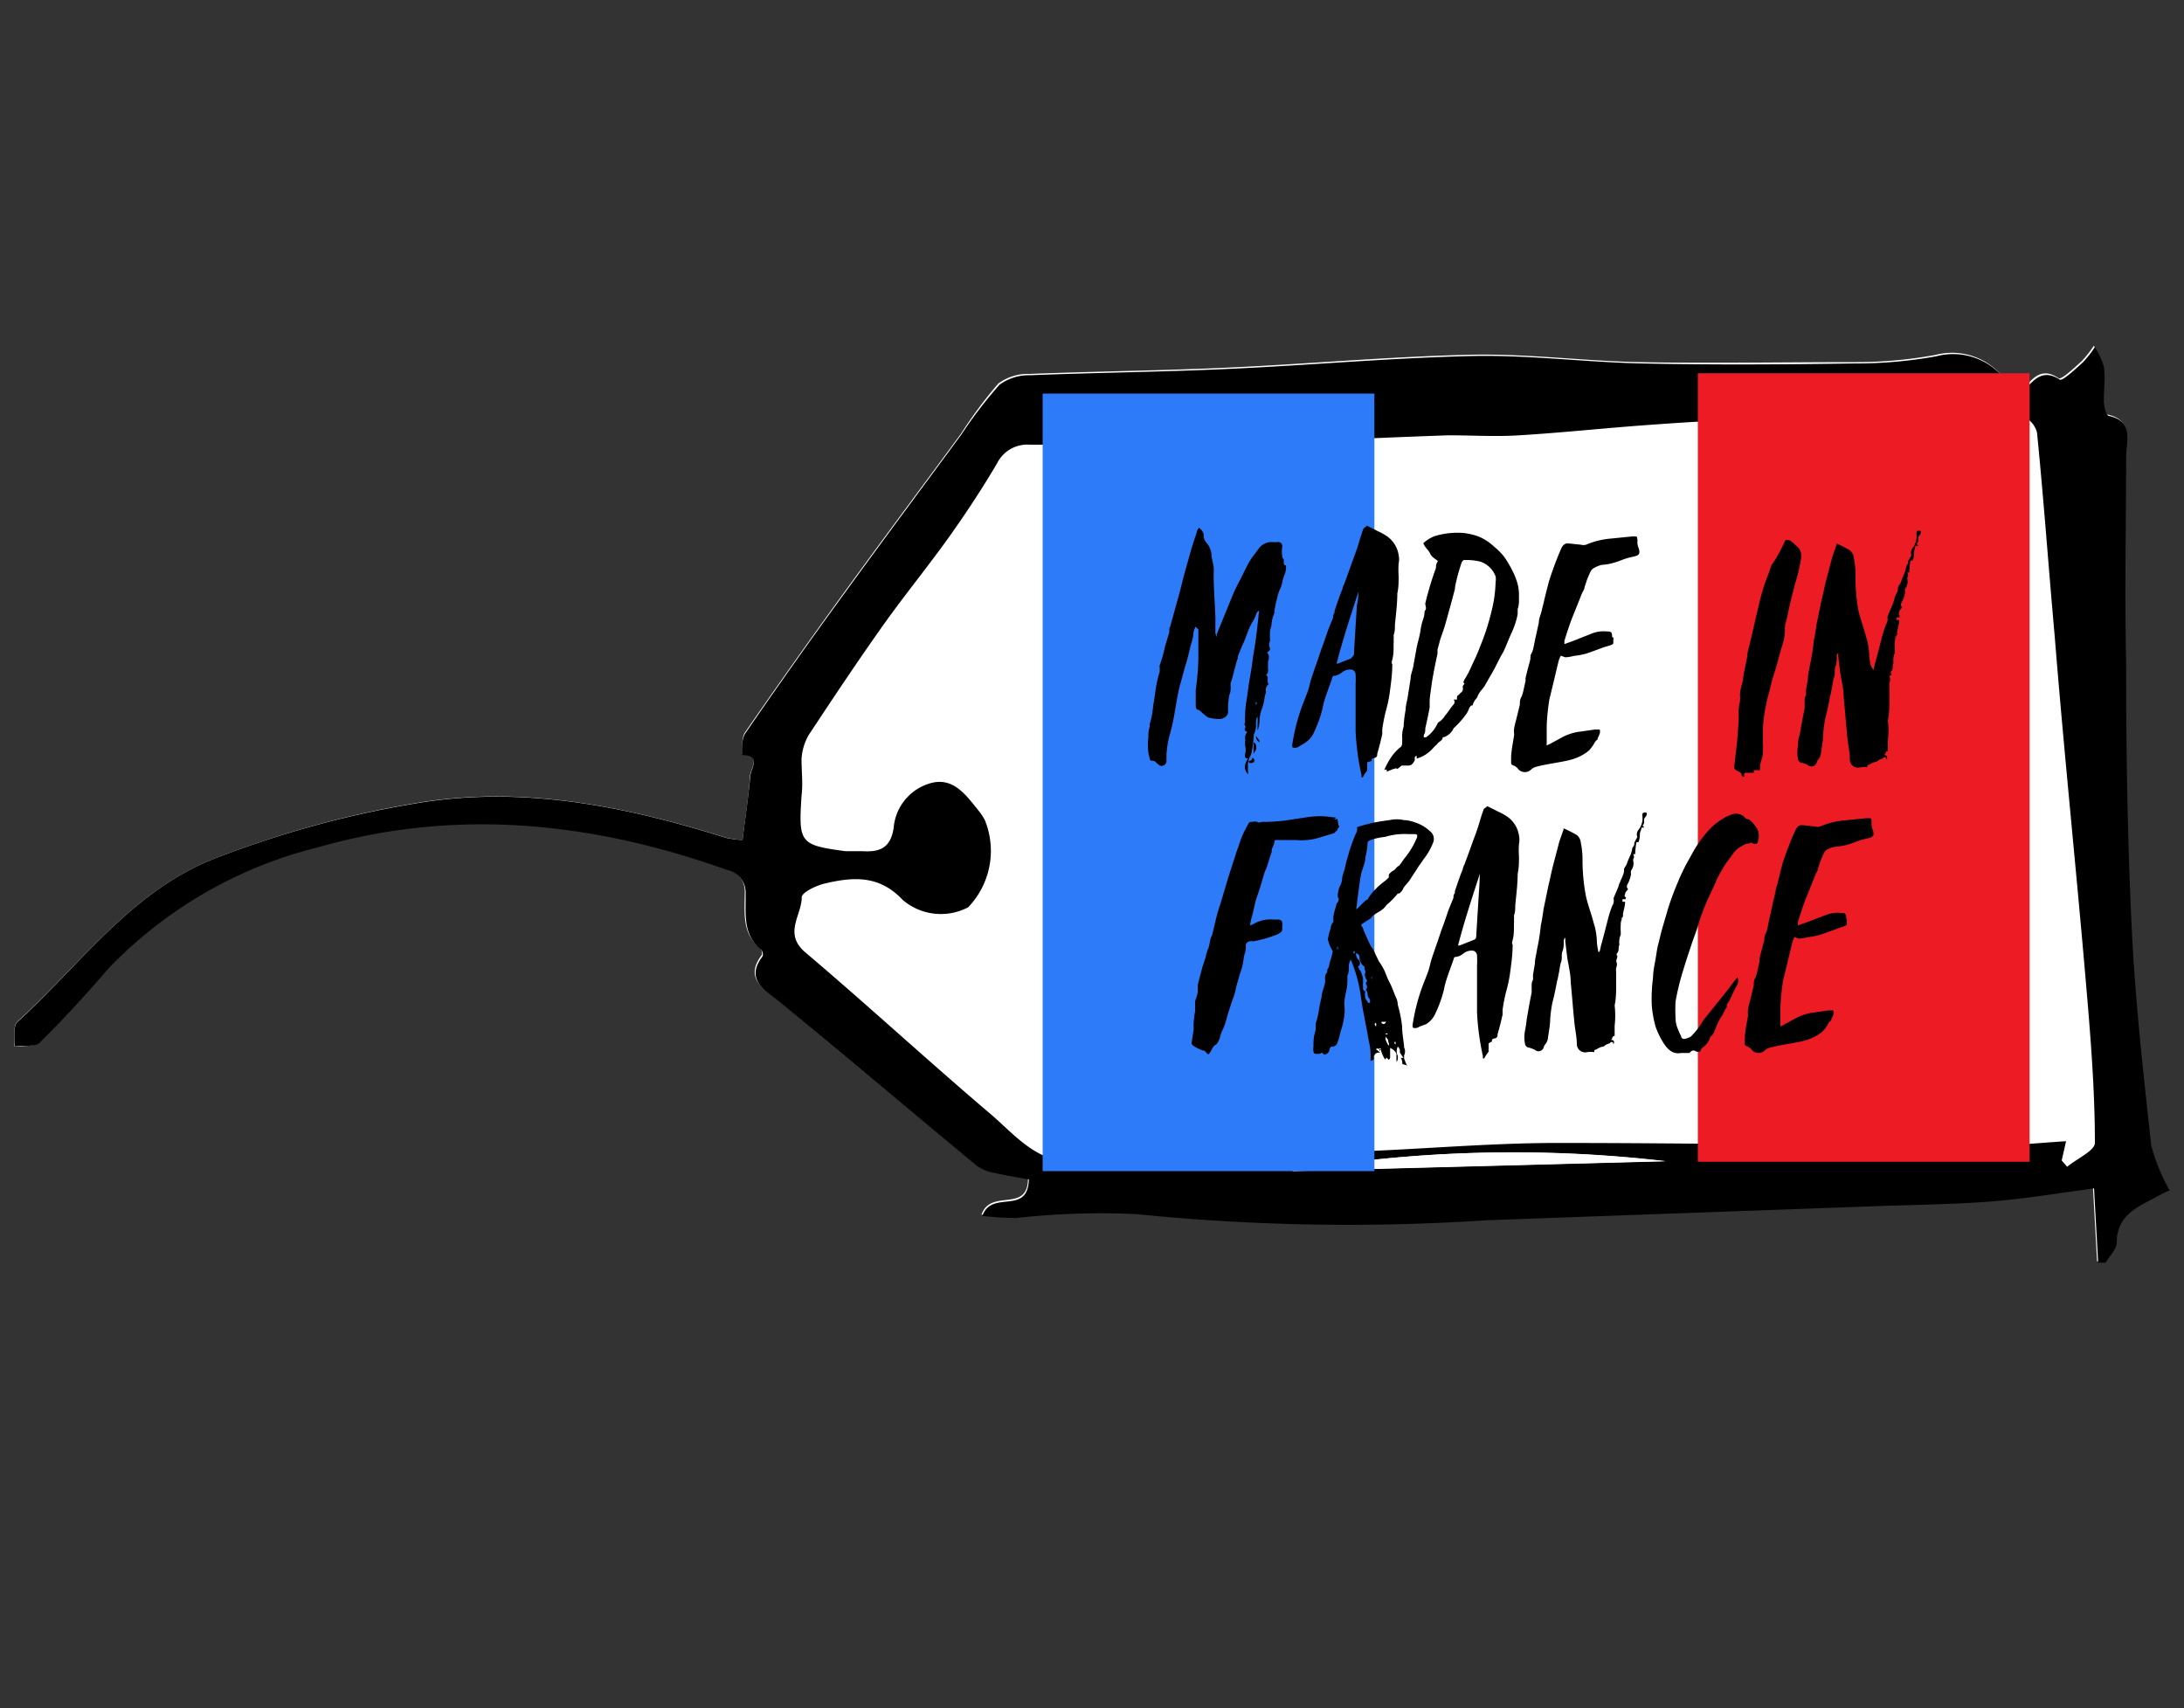
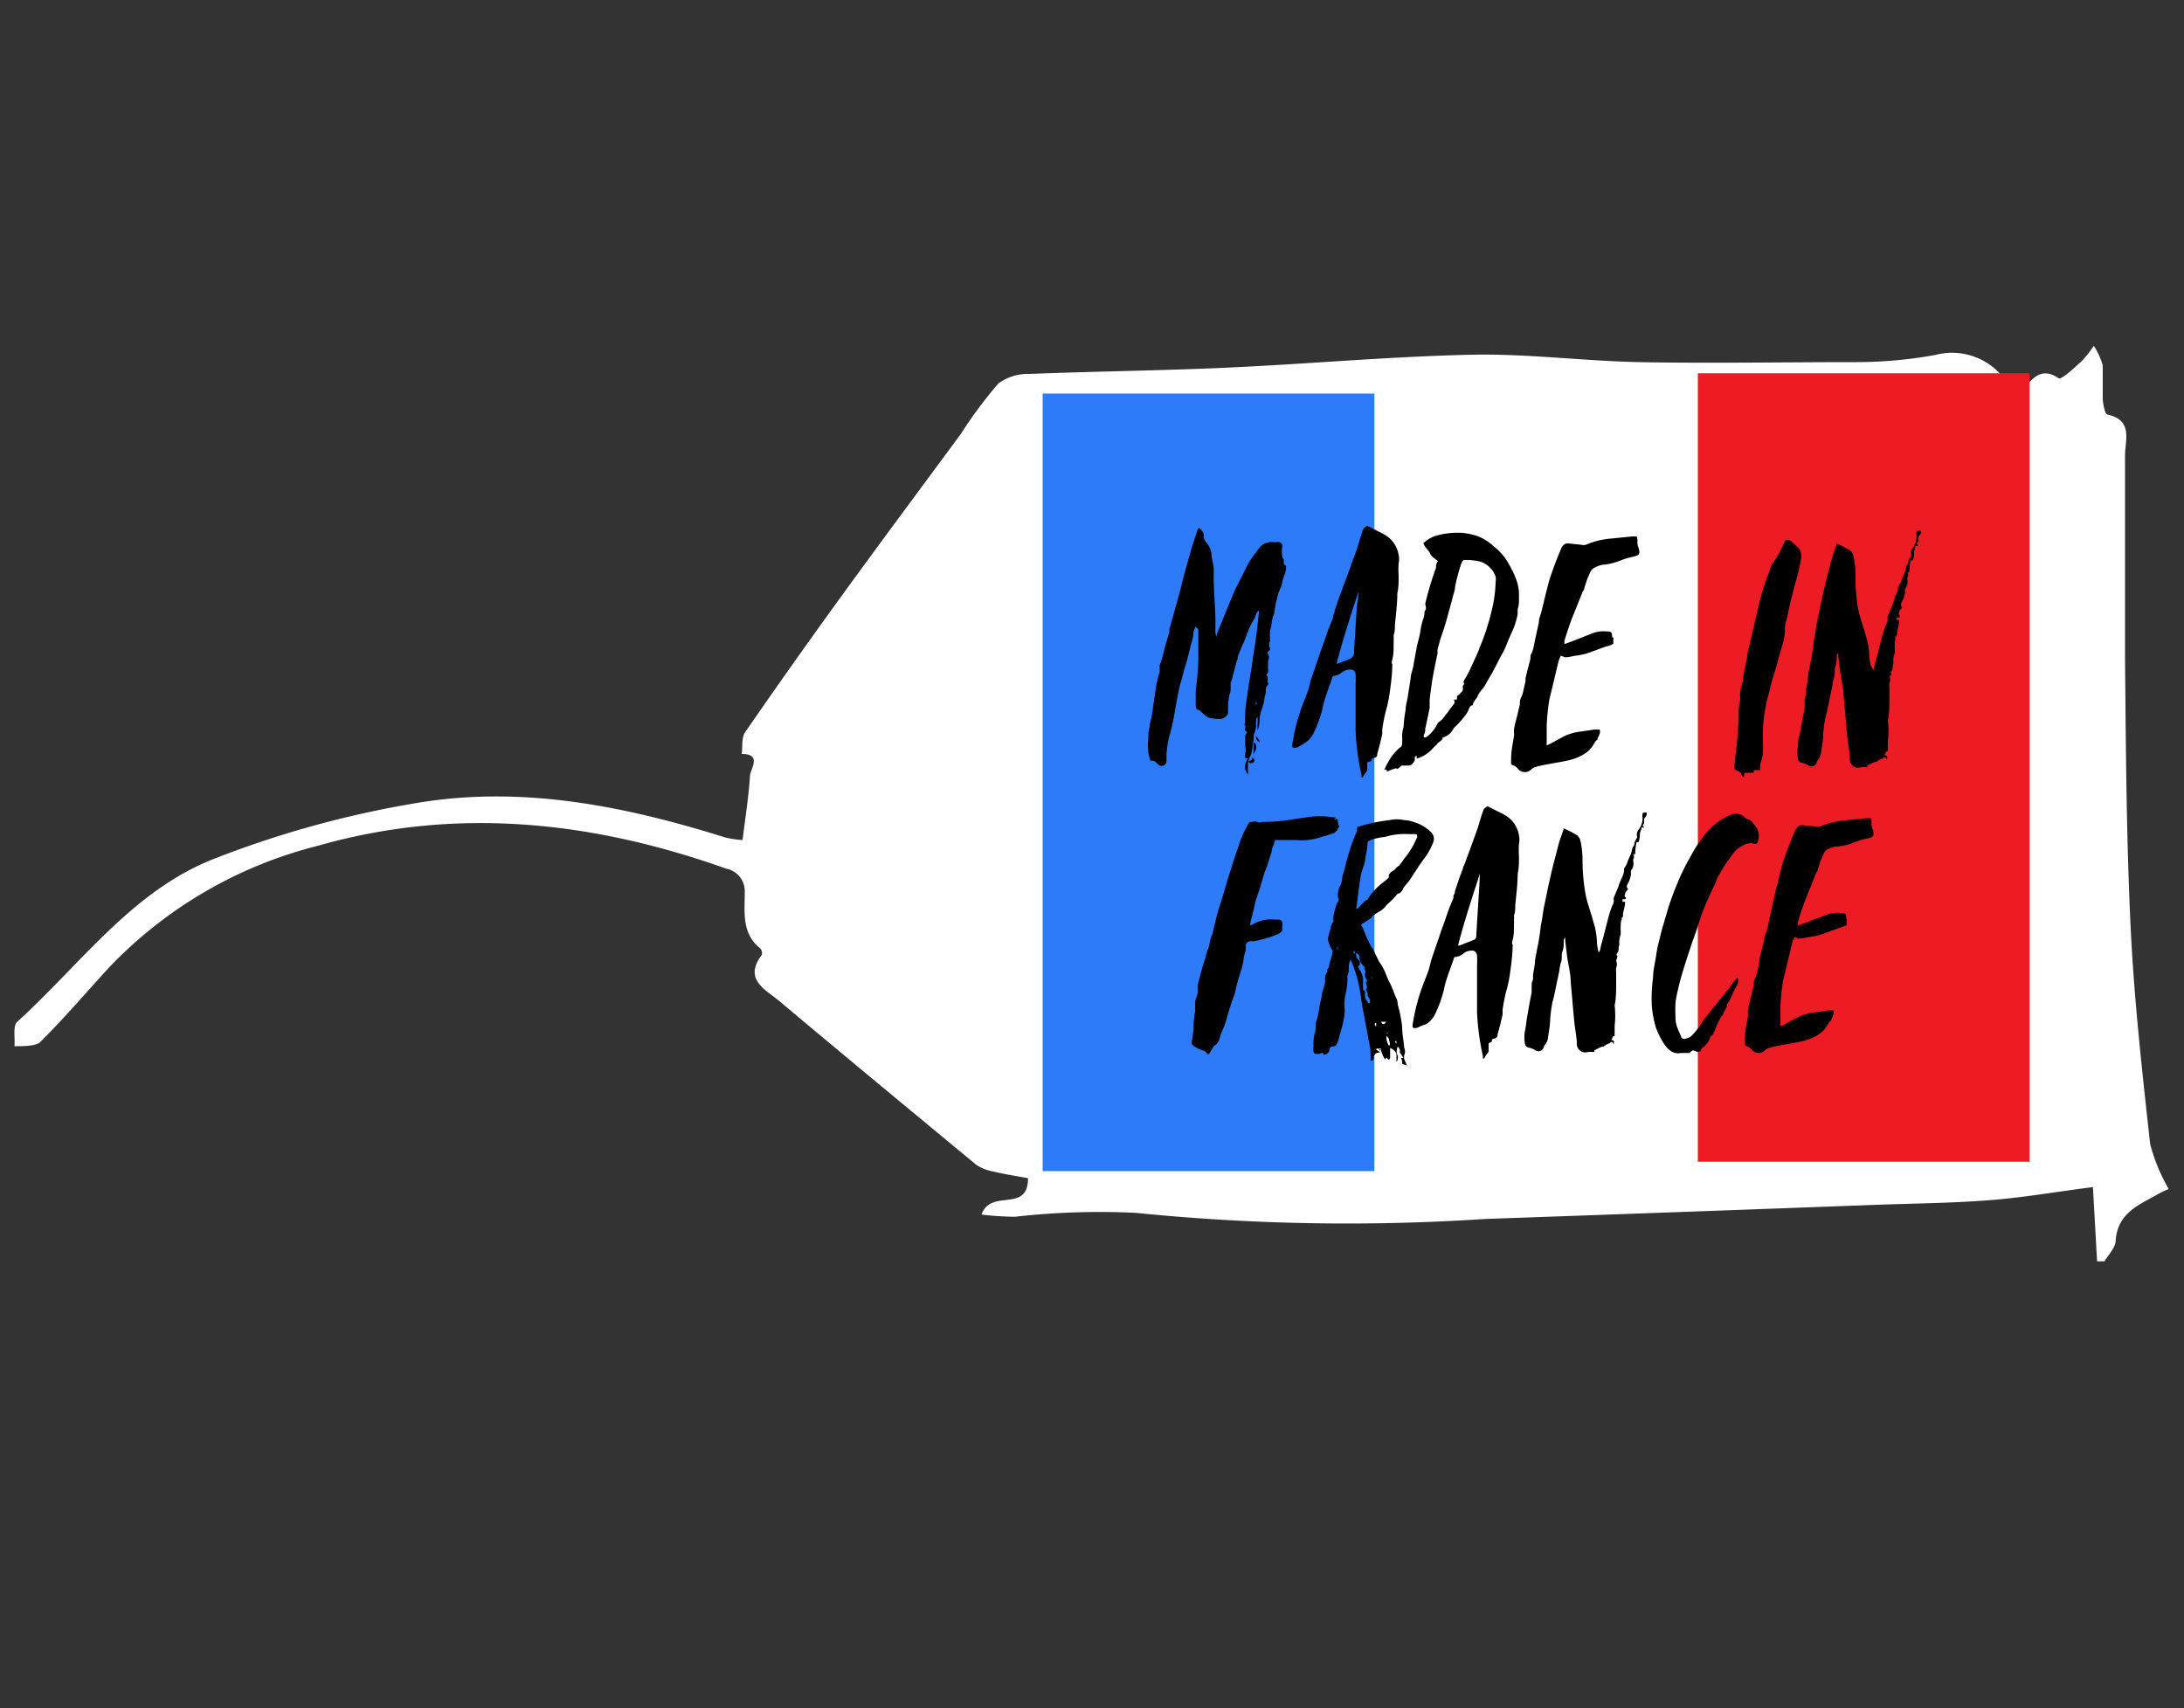
<svg xmlns="http://www.w3.org/2000/svg" viewBox="0 0 100 78.21">
  <rect x="0" y="0" width="100" height="78.21" fill="#333333" stroke="none" />
  <defs>
    <style>.cls-1{isolation:isolate;}.cls-2{fill:#fff;}.cls-3{fill:#2e7bf9;}.cls-3,.cls-4{mix-blend-mode:multiply;}.cls-4{fill:#ed1c24;}</style>
  </defs>
  <title>Tags</title>
  <g class="cls-1">
    <g id="Layer_1" data-name="Layer 1">
      <path class="cls-2" d="M34,38.46a4.75,4.75,0,0,1-.77-.11c-4.65-1.46-9.4-2.41-14.24-1.57A46.14,46.14,0,0,0,9.7,39.36C6,40.85,3.66,44.18.78,46.79.58,47,.7,47.52.66,47.9c.4,0,.94,0,1.16-.17,1.1-1.09,2.11-2.27,3.16-3.42a19.91,19.91,0,0,1,9.59-5.59c6.31-1.8,12.55-1.13,18.68,1.05a1.05,1.05,0,0,1,.85,1.09c0,.9-.15,1.88.71,2.56a.32.32,0,0,1,.07.3c-.86,1.14.19,1.59.81,2.12,3,2.52,6,5,9,7.48a2,2,0,0,0,.8.32c.51.12,1,.2,1.58.3,0,1.63-1.7.45-2.13,1.67a15.07,15.07,0,0,0,1.52.1A34.44,34.44,0,0,1,52,55.53a96.35,96.35,0,0,0,16,.28q8.84-.31,17.68-.64c1.81-.07,3.62-.08,5.42-.22,1.55-.12,3.08-.39,4.73-.6l.19,3.4.34,0c.18-.31.49-.61.51-.93.08-1.32,1.13-1.68,2-2.18a3.59,3.59,0,0,1,.43-.2,8.35,8.35,0,0,1-.85-2.06c-.36-3.28-.73-6.56-.89-9.86-.2-4.1-.22-8.21-.26-12.31,0-3.12,0-6.23,0-9.35,0-.7.38-1.62-.8-1.88-.12,0-.2-.45-.22-.69,0-.52,0-1,0-1.56a3.42,3.42,0,0,0-.41-.9,4.85,4.85,0,0,1-.55.7c-.34.31-.94.87-1.06.79-.78-.54-1.19,0-1.62.49a2.75,2.75,0,0,1-.84-.43,3,3,0,0,0-3.18-1.13,20.36,20.36,0,0,1-3.74.33c-3.27,0-6.54.06-9.81,0-2.55-.05-5.11-.39-7.66-.34-3.73.08-7.45.42-11.18.59-3,.14-6.07.17-9.1.29a2.27,2.27,0,0,0-1.42.44A20.12,20.12,0,0,0,44,19.86c-1.8,2.44-3.61,4.87-5.39,7.32q-2.28,3.14-4.49,6.34c-.18.26-.11.68-.16,1,.94,0,.41.66.38,1C34.28,36.48,34.13,37.39,34,38.46Z" />
-       <path d="M34,38.46c.13-1.07.27-2,.35-2.89,0-.36.56-1-.38-1,0-.35,0-.77.16-1q2.2-3.2,4.49-6.34c1.78-2.45,3.59-4.88,5.39-7.32a20.12,20.12,0,0,1,1.75-2.29,2.27,2.27,0,0,1,1.42-.44c3-.12,6.07-.15,9.1-.29,3.73-.17,7.45-.51,11.18-.59,2.55-.05,5.1.28,7.66.34,3.27.07,6.54.05,9.81,0a20.36,20.36,0,0,0,3.74-.33,3,3,0,0,1,3.18,1.13,2.75,2.75,0,0,0,.84.43c.43-.48.84-1,1.62-.49.12.08.72-.48,1.06-.79a4.85,4.85,0,0,0,.55-.7,3.42,3.42,0,0,1,.41.9c.07.51,0,1,0,1.56,0,.24.1.66.22.69,1.18.25.8,1.18.8,1.88,0,3.12-.07,6.23,0,9.35,0,4.1.06,8.21.26,12.31.16,3.29.53,6.58.89,9.86a8.35,8.35,0,0,0,.85,2.06,3.59,3.59,0,0,0-.43.2c-.91.51-2,.86-2,2.18,0,.32-.33.62-.51.93l-.34,0-.19-3.4c-1.65.22-3.18.48-4.73.6-1.8.14-3.61.15-5.42.22q-8.84.32-17.68.64a96.35,96.35,0,0,1-16-.28,34.44,34.44,0,0,0-5.55.18,15.07,15.07,0,0,1-1.52-.1c.43-1.22,2.08,0,2.13-1.67-.54-.1-1.07-.18-1.58-.3a2,2,0,0,1-.8-.32c-3-2.48-6-5-9-7.48-.61-.52-1.67-1-.81-2.12a.32.32,0,0,0-.07-.3c-.86-.69-.69-1.66-.71-2.56a1.05,1.05,0,0,0-.85-1.09c-6.13-2.19-12.36-2.85-18.68-1.05A19.91,19.91,0,0,0,5,44.31c-1,1.15-2.06,2.32-3.16,3.42-.22.22-.77.12-1.16.17,0-.38-.09-.93.12-1.11C3.66,44.18,6,40.85,9.7,39.36A46.14,46.14,0,0,1,19,36.79c4.85-.84,9.6.11,14.24,1.57A4.75,4.75,0,0,0,34,38.46ZM94.4,53.13l.25.29c.44-.37,1.28-.74,1.27-1.1,0-2.48-.21-5-.42-7.44-.45-5.25-1-10.5-1.42-15.75-.28-3.11-.5-6.22-.81-9.32a1.08,1.08,0,0,0-.69-.76A18,18,0,0,0,90,19q-4.9.1-9.8.23c-1.55,0-3.1.11-4.64.22-2,.14-4,.36-6,.48-1.07.07-2.16,0-3.23,0-3.79.13-7.57.33-11.36.43-2.6.07-5.2,0-7.8,0a1.55,1.55,0,0,0-1.52.86c-.66,1.12-1.37,2.2-2.12,3.26-1,1.41-2.11,2.76-3.11,4.17-1.17,1.65-2.29,3.33-3.39,5a2.46,2.46,0,0,0-.33,1.12c0,.55.07,1.12,0,1.67-.14,2.15-.08,2.25,2,2.53.26,0,.51,0,.77,0,.79.05,1.31-.12,1.45-1.08a2.32,2.32,0,0,1,1.8-2.06c1-.21,1.57.65,2.13,1.34a2.67,2.67,0,0,1,.24.37,3.73,3.73,0,0,1-.76,4,2.69,2.69,0,0,1-3-.34c-1.08-1.15-2.28-1.05-3.56-.75-.4.09-1.07.42-1.06.63,0,.83-.85,1.66.16,2.52,2.89,2.45,5.65,5,8.55,7.46,1.15,1,2.13,2.25,4,2.15,4.33-.23,8.67-.33,13-.5,3-.12,5.93-.38,8.89-.38,6.38,0,12.75.12,19.13.16,1.35,0,2.7-.15,4.16-.24Zm-35.22.49,17.08-.45A60.52,60.52,0,0,0,59.18,53.61Z" />
      <path class="cls-2" d="M59.18,53.61a60.52,60.52,0,0,1,17.08-.45Z" />
-       <path class="cls-2" d="M58.9,28.68,60,29a2.62,2.62,0,0,1-.94,2.68.75.75,0,0,1-.71-.15A2.43,2.43,0,0,1,58.9,28.68Z" />
      <path class="cls-2" d="M70.28,27.91c.16-.29.32-.58.5-.86,0,0,.22.12.34.18l-.53.87Z" />
      <rect class="cls-3" x="47.74" y="18.02" width="15.19" height="35.6" />
      <rect class="cls-4" x="77.74" y="17.09" width="15.19" height="36.1" />
      <path d="M54.74,28.7a.84.84,0,0,0-.1.31c0,.17-.07.36-.12.54s-.13.57-.22.85-.17.63-.26.93-.19.92-.27,1.38a8.77,8.77,0,0,1-.23,1,4.43,4.43,0,0,0-.13.85c0,.1,0,.2,0,.31a.23.23,0,0,1-.31.18l-.15-.12a.23.23,0,0,0-.19-.1c-.07,0-.1,0-.12-.12a1.61,1.61,0,0,1-.06-.26,2.67,2.67,0,0,1,0-.67c0-.17,0-.35.07-.52a.22.22,0,0,1,0-.13,3.92,3.92,0,0,0,.15-.82c.06-.31.09-.61.14-.9a5.24,5.24,0,0,1,.16-.66l0-.19a.25.25,0,0,1,0-.1,6,6,0,0,0,.25-.89c.06-.17.1-.35.16-.52s0-.25.07-.36L54,27.17c.07-.26.13-.52.2-.79l.35-1.25c.09-.29.19-.58.28-.87a.65.65,0,0,0,.06-.1.58.58,0,0,1,.22.28.48.48,0,0,1,0,.13.57.57,0,0,0,.16.31,1,1,0,0,1,.2.48c0,.19.07.39.1.6a2.31,2.31,0,0,1,0,.32c0,.68.06,1.35.08,2,0,.2,0,.39,0,.6a.51.51,0,0,0,.06.28c0-.06,0-.09,0-.12l.78-1.91c.09-.2.19-.39.29-.58s.25-.52.39-.77.29-.42.44-.63c0,0,0,0,0,0a.72.72,0,0,1,.67-.33,1,1,0,0,0,.2,0,.19.19,0,0,1,.23.22,1.37,1.37,0,0,0,0,.42s0,.09.07.15a.6.6,0,0,1,0,.09c0,.15,0,.16.1.19a.91.91,0,0,1-.07.44,2.3,2.3,0,0,0-.09.28,1.29,1.29,0,0,1-.09.32,1.64,1.64,0,0,0-.15.45c-.06.19-.09.39-.13.6,0,0,0,.06,0,.09a1.55,1.55,0,0,0-.13.51c0,.1-.06.22-.07.32a3.31,3.31,0,0,0,0,.36s0,.07,0,.1a.32.32,0,0,0,0,.31c0,.1,0,.1-.09.17s0,.06,0,.09a.39.39,0,0,1,0,.34c0,.07,0,.15,0,.2a.39.39,0,0,0,0,.1s0,.07,0,.09a.27.27,0,0,1-.09.25c.16.09,0,.28.12.41a.35.35,0,0,0-.13.32.21.21,0,0,1,0,.09,1.11,1.11,0,0,0-.07.31,2.47,2.47,0,0,1-.12.44,1.65,1.65,0,0,0-.1.52,1.25,1.25,0,0,1-.09.45h0v-.31a2.4,2.4,0,0,0,0-.32c-.07.07-.06.16-.07.25s0,.12,0,.17a1,1,0,0,1-.1.39,5.14,5.14,0,0,1-.1.8.69.69,0,0,1-.1.26,1,1,0,0,0-.07.31c0,.09,0,.19,0,.29a.49.49,0,0,1,0,.17c-.15-.22-.22-.35,0-.74l-.06,0c-.07,0-.09-.1-.07-.19a.73.73,0,0,0,0-.39s0-.1,0-.15,0-.09,0-.1,0-.13,0-.19a1.17,1.17,0,0,1,.1-.2c-.07,0-.15-.07-.1-.17s0-.06,0-.1a.13.13,0,0,1,0-.15,2.22,2.22,0,0,1,0-.31c0-.41.09-.82.14-1.22s.12-.71.17-1.08.06-.45.1-.68.1-.64.14-1l.09-.83a.25.25,0,0,0-.13.15,1.4,1.4,0,0,1-.19.39,3.56,3.56,0,0,0-.19.41c-.07.19-.14.39-.23.58s-.13.32-.2.48,0,.16-.07.25l-.17.64a3.4,3.4,0,0,1-.12.41.49.49,0,0,0,0,.15c0,.13,0,.26-.06.39a3.39,3.39,0,0,0-.06.76.28.28,0,0,1-.12.25.44.44,0,0,1-.32.1,2.42,2.42,0,0,1-.47-.07,1.72,1.72,0,0,1-.28-.22.71.71,0,0,0-.16-.13c-.12,0-.13-.12-.13-.23s0-.45,0-.68a12.06,12.06,0,0,0,.12-1.43c0-.45,0-.89,0-1.34C54.76,28.71,54.76,28.71,54.74,28.7Zm2.33,5.21H57a.05.05,0,0,0,0,0S57,33.94,57.08,33.91Zm.39,1c-.09-.06-.16.1-.26,0s.12-.06.12-.15.07-.06.1,0,0,.07,0,.12Zm-.06-.39a4.18,4.18,0,0,1,0-.42s0-.09,0-.1.06,0,.09.07.06.15,0,.29a1.36,1.36,0,0,0-.09.16Zm.1-.83a2,2,0,0,1,.17.23s0,0,0,.06h0a.28.28,0,0,1-.16-.26Zm0-1.56c0,.12,0,.12,0,.16A.62.62,0,0,0,57.55,32.18Zm.2-1.65,0,0s0,0,0,0S57.77,30.5,57.76,30.53Zm.16-.48s0,0,0,0h0a.05.05,0,0,0,0,0A0,0,0,0,1,57.92,30.05Z" />
      <path d="M62.6,34.9c0,.1,0,.22,0,.32s0,.06,0,.06-.15.19-.2.31l-.06,0a.37.37,0,0,1,0-.1,11.72,11.72,0,0,1-.27-2c0-.1,0-.2,0-.31,0-.61,0-1.22,0-1.84a4.27,4.27,0,0,0,0-.45.24.24,0,0,0-.16-.23.6.6,0,0,0-.47.13.7.7,0,0,1-.32.15c-.07,0-.1,0-.13.13-.09.26-.19.52-.28.79s-.12.39-.16.6a5.92,5.92,0,0,1-.42,1.14,1.1,1.1,0,0,1-.39.42l-.25.15a.35.35,0,0,1-.2.07c-.09,0-.13,0-.12-.15a9.09,9.09,0,0,1,.42-1.68c.09-.25.19-.48.28-.73s.1-.38.16-.57c.14-.44.31-.89.45-1.33.1-.26.19-.52.28-.79s.19-.48.28-.71c0-.07,0-.15.07-.23a.2.2,0,0,1,0-.09c.12-.35.23-.7.36-1,0-.09.07-.19.1-.28l.25-.69c.13-.38.28-.74.39-1.11s.13-.44.22-.68l.16-.13.52.26a2.65,2.65,0,0,1,.35.19,1.29,1.29,0,0,1,.58.89.92.92,0,0,1,0,.39,4.17,4.17,0,0,0,0,.58c0,.26,0,.52-.06.79,0,.48-.07,1-.11,1.44,0,.16,0,.31-.06.47a1.18,1.18,0,0,1,0,.23.41.41,0,0,1,0,.13s0,.06,0,.1c0,.22,0,.44-.06.66s0,.16,0,.23c0,.45-.07.92-.13,1.37a6.49,6.49,0,0,1-.17.77,7.93,7.93,0,0,0-.16.82l0,.22c-.07.31-.14.6-.23.9,0,.09,0,.17-.16.2s-.07.13-.1.2l0-.07h0Zm-.4-7.81h0c-.35,1.08-.71,2.16-1,3.29,0,0,.06,0,.07,0l.58-.23C62,30,62,30,62,29.8v0q.06-1,.13-2.1C62.19,27.47,62.19,27.28,62.2,27.09Z" />
      <path d="M64.87,34.73a.37.37,0,0,1,0-.12s-.07,0-.09.06l0,.13c-.07.15-.15.25-.28.25s-.14,0-.22,0l-.1,0-.2.16h0c-.06-.07-.13,0-.19,0l-.29.12c0-.09,0-.13-.12-.07a3.26,3.26,0,0,1,.26-.5,2.06,2.06,0,0,1,.52-.58A.34.34,0,0,0,64.2,34a2,2,0,0,0,0-.29,1.41,1.41,0,0,1,.07-.44v-.06a6.21,6.21,0,0,1,.09-.71c0-.2.07-.41.1-.61l.13-.83c0-.19.1-.39.13-.6s.09-.48.13-.73.15-.57.19-.86.09-.41.15-.61,0-.22.07-.32,0-.2,0-.31A14.91,14.91,0,0,1,65.75,26c0-.09,0-.19.09-.31-.13-.12-.28-.17-.36-.35s-.23-.25-.31-.47a1.66,1.66,0,0,1,.51-.32,3.57,3.57,0,0,1,1.3-.15,3,3,0,0,1,.71.16,2.28,2.28,0,0,1,.7.45,3,3,0,0,1,.48.48,4.76,4.76,0,0,1,.36.6,3.37,3.37,0,0,1,.22.52,1.92,1.92,0,0,1,.1.64v.26a1.16,1.16,0,0,1-.06.38c0,.06,0,.15,0,.23a3.55,3.55,0,0,1-.25.79c-.12.25-.22.52-.33.77s-.13.25-.2.38l-.29.57c-.06.1-.1.19-.16.28l-.29.51-.09.12a1.34,1.34,0,0,0-.22.32c0,.06-.07.12-.12.19a1.36,1.36,0,0,0-.09.16s0,.09-.06.09-.13.13-.16.23l-.07.13c-.09.12-.16.22-.25.32a4.07,4.07,0,0,1-.35.36,0,0,0,0,1,0,0,.78.78,0,0,1-.44.41l-.06,0c0,.15-.15.19-.23.28s0,.06-.06.07a1.77,1.77,0,0,0-.16.16s0,0,0,0A1.56,1.56,0,0,1,64.87,34.73ZM67,31.24a1.59,1.59,0,0,1,.07-.15,4,4,0,0,0,.29-.55c.13-.29.28-.58.39-.89A10.62,10.62,0,0,0,68.29,28a6,6,0,0,0,.19-1.35.78.78,0,0,0,0-.26,1.13,1.13,0,0,0-.71-.68,2.89,2.89,0,0,0-.71-.07c-.07,0-.12.06-.15.16a8.35,8.35,0,0,0-.29,1.09.62.62,0,0,1,0,.07l-.22.82c-.12.42-.22.83-.36,1.22l-.09.26-.13.48,0,.19c-.07.31-.13.61-.19.93s-.07.41-.1.63-.06.39-.07.6l0,.31c-.06.32-.13.64-.2.95,0,.1,0,.19-.06.28a.21.21,0,0,0,0,.13s.06,0,.09,0a1.56,1.56,0,0,0,.49-.55,1.21,1.21,0,0,1,.07-.13.89.89,0,0,0,.31-.31h0a2.11,2.11,0,0,0,.15-.19c.07-.1.16-.23.25-.33a.17.17,0,0,0,0-.22h.15c0-.17,0-.17.1-.23a0,0,0,0,0,0,0c.06-.1.2-.12.17-.32a.11.11,0,0,1,0-.07.74.74,0,0,1,.09-.12v.07h0A.18.18,0,0,0,67,31.24Zm-.42,1.18h0s0,0,0,0h0Z" />
      <path d="M73.87,29.28h0s0,0,0,0,0,.1,0,.17-.23.12-.39.17-.58.22-.87.31a3.44,3.44,0,0,1-.54.1,2.42,2.42,0,0,1-.32.06h-.1l-.18-.07a1.06,1.06,0,0,0-.1.23c-.09.35-.17.71-.26,1.08l-.17.7a10.45,10.45,0,0,0-.12,1.18c0,.17,0,.34,0,.51V34a.55.55,0,0,0,0,.13l.15-.07.57-.31a2.33,2.33,0,0,1,.87-.26l.61-.09h.22a.24.24,0,0,1,0,.2.82.82,0,0,1-.09.2l0,.06c-.13.07-.16.22-.25.32a.94.94,0,0,1-.23.25,2.2,2.2,0,0,1-.77.36c-.35.1-1.3.22-1.63.34a.44.44,0,0,0-.16.1.41.41,0,0,1-.58,0,.52.52,0,0,0-.25-.19.11.11,0,0,1-.09-.1v-.2c0-.38.09-.74.14-1.11a1.07,1.07,0,0,1,0-.29,3.63,3.63,0,0,1,.09-.38l.17-.7c0-.12,0-.23.07-.35s.13-.48.19-.73c0,0,0-.09,0-.13.06-.25.12-.5.19-.74s0-.26.09-.41.13-.54.2-.8l.13-.6c0-.19.09-.36.13-.54s.07-.28.1-.41c.07-.31.15-.61.23-.92q.24-.77.57-1.53c.07-.13.14-.23.32-.22l.58.06a.42.42,0,0,0,.23,0,3.61,3.61,0,0,1,1.12-.28l1-.1h.07c.16,0,.14,0,.16.13s0,.06,0,.09,0,.2.06.31c.09.33,0,.34-.35.42s-.51.18-.77.25a2.33,2.33,0,0,1-.55.1A1.12,1.12,0,0,0,73,26a.32.32,0,0,0-.16.15c-.06.1-.1.22-.16.35l-.13.39c0,.1-.09.2-.12.29l-.22.55c-.12.31-.25.6-.35.9s-.16.48-.23.71c0,0,0,.09,0,.15l.36-.13L72.9,29a1.41,1.41,0,0,1,.65-.09c.16,0,.25,0,.26.16s0,.09,0,.1A.07.07,0,0,1,73.87,29.28Z" />
      <path d="M81.75,24.73a.32.32,0,0,1,.29.07l.31.28a.63.63,0,0,1,.12.47,8.53,8.53,0,0,1-.28,1.19c-.1.38-.2.77-.29,1.18a6,6,0,0,1-.17.7.22.22,0,0,1,0,.1.28.28,0,0,0,0,.12,2.58,2.58,0,0,1-.13.73c-.09.29-.17.6-.25.89s-.19.58-.26.89-.1.39-.15.58-.07.31-.1.47a5.92,5.92,0,0,0-.12,1l0,.57a4.46,4.46,0,0,1,0,.47c0,.2-.09.39-.13.6l0,.22-.29,0a1,1,0,0,1,0,.12H80c-.13,0-.14,0-.14.12v.07a.13.13,0,0,1-.12-.09c0-.1-.1-.15-.2-.19s-.16-.1-.13-.26.06-.55.1-.83.07-.83.1-1.24l0-.16c0-.06,0-.12,0-.17s0-.34.06-.51a1.79,1.79,0,0,0,0-.29,1.8,1.8,0,0,1,.09-.5,2.29,2.29,0,0,0,.07-.42l.17-.84c0-.2.07-.39.12-.6.1-.41.19-.83.29-1.25s.16-.71.26-1.06.17-.55.28-.83.1-.31.16-.45C81.4,25.47,81.58,25.09,81.75,24.73Z" />
      <path d="M85.78,30.68a1.61,1.61,0,0,0,.06-.26c.12-.41.22-.83.33-1.25a5.17,5.17,0,0,1,.2-.61.39.39,0,0,0,.06-.25.25.25,0,0,1,0-.1l.22-.52.09-.25c0-.16.16-.31.16-.47s0,0,0-.06.12-.19.15-.29a3.63,3.63,0,0,1,.14-.35,1.34,1.34,0,0,0,.09-.34l.09-.15,0-.09a2.23,2.23,0,0,1,.15-.26.35.35,0,0,1,.07-.36.85.85,0,0,0,.16-.61v-.07s0-.09.1-.09.1,0,.1.09a.28.28,0,0,1-.06.12.19.19,0,0,0-.06.19.2.2,0,0,1-.07.19.55.55,0,0,1,.07.1l-.12,0a2.27,2.27,0,0,0-.07.26c0,.13,0,.26-.07.41l-.09,0a3.47,3.47,0,0,0-.06.55l-.09,0a.2.2,0,0,1,0,.23s0,.06,0,.07a.52.52,0,0,1-.1.45.5.5,0,0,0,0,.16,1.47,1.47,0,0,1-.13.41c-.07.1-.09.2,0,.28a1.19,1.19,0,0,0-.13.16c0,.07-.07.15,0,.2a.19.19,0,0,1,0,.1l-.13,0s0,.06,0,.12a.39.39,0,0,1,.12,0v0c0,.19-.07.38-.1.57a.23.23,0,0,1,0,.1.75.75,0,0,0-.1.38,2.43,2.43,0,0,0,0,.32s0,.09,0,.13a.86.86,0,0,0-.06.47h0c-.07.12,0,.25-.09.36s0,.13,0,.17l-.1.07a.37.37,0,0,1,0,.31.76.76,0,0,0,0,.19c0,.06,0,.13,0,.2s0,.09,0,.1,0,.15,0,.23c0,.33,0,.68-.07,1v0a4,4,0,0,1,0,.93c0,.16,0,.31,0,.47-.13,0-.07.12-.18.18.12,0,.18.07.13.17s0-.07-.07-.07-.07,0-.12.06a.63.63,0,0,0-.28.15,0,0,0,0,1,0,0c-.16,0-.28.12-.42.16v.09h0a1.26,1.26,0,0,0-.32,0,.37.37,0,0,1-.48-.35c0-.35-.09-.71-.12-1.08-.06-.58-.1-1.17-.16-1.75,0-.39-.1-.77-.16-1.15l-.09-.74c0-.06,0-.1,0-.17a.23.23,0,0,0-.07.19c0,.15,0,.29-.06.44s0,.32-.06.48-.07.39-.12.58a1.92,1.92,0,0,1-.06.28c-.07.35-.13.68-.22,1a6.13,6.13,0,0,0-.1.74c0,.28-.06.57-.1.86a.56.56,0,0,1-.13.32.32.32,0,0,0-.06.1.25.25,0,0,1-.41.15,1.24,1.24,0,0,0-.25-.1.2.2,0,0,1-.2-.16,1.54,1.54,0,0,1,0-.64c0-.15,0-.31.07-.47.07-.41.15-.83.23-1.25l0-.29c0-.1,0-.2.06-.29a1.13,1.13,0,0,0,0-.22l.09-.54c0-.22.07-.44.1-.66v0a8.73,8.73,0,0,0,.17-1.08c.06-.26.09-.51.13-.77l.22-1.06c.07-.28.12-.55.19-.83l.3-1.15c.06-.19.13-.38.19-.55s0,0,0-.09a5.05,5.05,0,0,1,.63.32.49.49,0,0,1,.16.28,4.28,4.28,0,0,1,.09.76,8.85,8.85,0,0,0,.12,1.65c.06.29.16.58.25.87s.1.36.16.55a3.21,3.21,0,0,1,.1.76,3.7,3.7,0,0,0,.07.41Zm1-1.59a.56.56,0,0,0,0,.16C86.83,29.17,86.83,29.17,86.75,29.09Z" />
      <path d="M61.33,37.87c-.1,0,0,.09-.1.07a.24.24,0,0,1,0,.09c-.06,0-.1.1-.16.12l-.73.22a2.75,2.75,0,0,1-1,.09c-.26,0-.53,0-.79,0s-.16,0-.22.18-.07.16-.1.25l0,.1c-.09.26-.16.52-.25.77a1.81,1.81,0,0,0-.1.25c-.1.34-.19.67-.31,1s-.16.66-.26,1a1.84,1.84,0,0,0-.07.36.94.94,0,0,0,.2-.09,1.53,1.53,0,0,1,.87-.18l.17,0c.07,0,.22,0,.23.15a.62.62,0,0,1,0,.17s0,.07,0,.12,0,.1-.09.16a.58.58,0,0,1-.16.09,5.52,5.52,0,0,1-1.09.31.24.24,0,0,0-.15,0,.2.2,0,0,0-.18.2.33.33,0,0,1,0,.12c0,.15-.07.28-.09.42a3,3,0,0,1-.17.73c-.07.25-.15.48-.2.73s-.13.42-.2.63l-.13.41c-.06.19-.1.36-.16.54s-.1.25-.15.36a1.59,1.59,0,0,0-.07.2.81.81,0,0,1-.18.38,0,0,0,0,1,0,0c-.16.07-.19.23-.28.36s-.1.1-.19,0-.06-.07-.09-.07-.58-.2-.57-.35l.09-.6a1.13,1.13,0,0,0,0-.22,4.47,4.47,0,0,1,.07-.64c0-.06,0-.1,0-.15s0-.19,0-.28.15-.36.12-.57a.27.27,0,0,1,0-.07l0-.13.22-.84.15-.45c0-.1.06-.2.07-.29v0c.13-.22.09-.5.22-.71a.05.05,0,0,0,0,0c.07-.28.13-.55.2-.83s.12-.42.19-.63l.39-1.31c.15-.44.28-.89.44-1.33a5,5,0,0,1,.23-.6l.19-.36c.06-.1.07-.13.2-.12a.45.45,0,0,1,.23,0c.07.06.14,0,.25,0a8.16,8.16,0,0,0,1-.06l1-.15a3.75,3.75,0,0,1,1.21,0c.06,0,.2,0,.09.07s.12,0,.12,0S61.26,37.75,61.33,37.87Z" />
-       <path d="M64.44,48.78l-.23-.06c0-.07,0-.17-.07-.29a.31.31,0,0,0,.12,0c-.07-.09-.1-.16-.16-.23a.11.11,0,0,1,0-.06.26.26,0,0,0-.1-.22.48.48,0,0,0,0,.42.62.62,0,0,1,0,.16.3.3,0,0,1-.06.12h0c0-.13,0-.26,0-.38s0,0,0,0a.57.57,0,0,0-.29-.26s0,.06,0,.09,0,.2,0,.29a.16.16,0,0,1-.06.16.58.58,0,0,1-.1-.1l-.07.09a1.51,1.51,0,0,1-.2-.47s0,0,0,0l-.06,0a.11.11,0,0,0-.16,0l.2.15c-.09,0-.18,0-.23.07s-.09.09-.07.16,0,.12-.15.15a3.27,3.27,0,0,0,0-.42c0-.2-.07-.41-.1-.63-.07-.39-.15-.8-.23-1.21s-.1-.68-.16-1a6.42,6.42,0,0,0-.41-1.37l0,0a.55.55,0,0,0-.09.31c0,.15,0,.29-.07.44a2.42,2.42,0,0,1,0,.29c0,.26-.09.51-.12.77s0,.35,0,.54a3.44,3.44,0,0,1-.13.76,4.23,4.23,0,0,0-.12.44,3,3,0,0,1-.1.29.21.21,0,0,1-.16.13c-.07,0-.16,0-.18.13s-.1.22-.25.25l-.1-.1a.29.29,0,0,1-.22.06c-.1,0-.16,0-.17-.12a.48.48,0,0,1,0-.19c0-.23,0-.45.07-.67s0-.32.06-.5.09-.35.12-.52a5,5,0,0,1,.12-.58c0-.23.12-.45.16-.68a.81.81,0,0,0,0-.19c0-.09,0-.16.07-.25s0-.13.06-.2.07-.26.12-.39a2.11,2.11,0,0,0,.1-.42A1.59,1.59,0,0,1,60.8,43a3.19,3.19,0,0,1,.13-.5v0a.47.47,0,0,1,.12-.29.27.27,0,0,0,0-.1s0,0,0-.06c0-.22.1-.45.15-.68,0,0,.06-.06.07-.1s.06-.12,0-.16a.52.52,0,0,1,0-.26.92.92,0,0,1,.12-.35,1.16,1.16,0,0,0,.06-.22c0-.17.07-.32.12-.5s.06-.32.12-.47a7.83,7.83,0,0,1,.38-1.12.68.68,0,0,0,.07-.17v-.15a7.21,7.21,0,0,1,1.48-.32,1.48,1.48,0,0,1,.67,0c.19,0,.38.06.55.12a1.82,1.82,0,0,1,.64.39.44.44,0,0,1,.15.49,3,3,0,0,1-.47.82c-.07.12-.16.22-.22.32s-.23.35-.35.54-.19.23-.28.36a.31.31,0,0,0-.06.09.48.48,0,0,1-.19.23l-.06,0a3.51,3.51,0,0,1-.51.52s0,0,0,0a1,1,0,0,1-.36.32,2.26,2.26,0,0,0-.32.22c0,.06-.07.09-.32.25s-.16.12-.09.26a5.66,5.66,0,0,0,.26.61,1.38,1.38,0,0,0,.22.38c.07.17.17.36.26.55a2.61,2.61,0,0,1,.2.32c.12.23.16.41.28.63s.19.45.28.66A.79.79,0,0,1,64,46a6,6,0,0,1,.2,1c0,.31.06.61.09.9,0,0,0,0,0,.06a.4.4,0,0,1,0,.36s0,.09,0,.13.07.19.12.31S64.44,48.76,64.44,48.78Zm-3.72-2.94s0,0,0,0l0,0,0,0S60.71,45.85,60.73,45.84Zm.54-2.36a.47.47,0,0,1,0-.15C61.21,43.39,61.19,43.42,61.26,43.48Zm.74.06s-.06.07,0,.13A.09.09,0,0,0,62,43.53Zm.15.74s.1,0,.07.1h0a.2.2,0,0,1,.09.1,2.23,2.23,0,0,1,.1.32c0,.06,0,.13,0,.2a.67.67,0,0,0,0,.16s0,.06,0,.09a.12.12,0,0,0,.1.13.85.85,0,0,0,0,.28c0,.09.09.15.13.25s0,0-.06,0h0a.33.33,0,0,0,.15,0c0-.06,0-.1,0-.13s-.09-.12-.1-.17,0-.17-.06-.25,0-.06,0-.09a.17.17,0,0,0,0-.17s-.06-.09,0-.15,0-.07,0-.1a.41.41,0,0,1-.07-.29.11.11,0,0,0,0-.12c0-.07-.06-.12,0-.16a.54.54,0,0,1-.25-.42.2.2,0,0,0-.16-.22l0,0a.38.38,0,0,0,.09.28A.21.21,0,0,1,62.15,44.28Zm1.44-4.11s0-.09,0-.12a.55.55,0,0,1,.19-.18c.13-.06.16-.19.28-.23s0,0,0,0,.15-.2.23-.32a3.72,3.72,0,0,0,.6-1c0-.09,0-.12-.09-.13h-.31a3,3,0,0,0-1.08.13c-.13,0-.79.12-.79.25a3.45,3.45,0,0,1-.1.67c0,.26-.14.52-.2.79s-.19,1.35-.22,1.59c0,.07.41-.42.48-.42s.06-.16.46-.55h0C63.26,40.43,63.45,40.33,63.59,40.17ZM62.27,44.6h0s0,0,0,0h0Zm.47,1.57h0s0,0,0-.06h0S62.74,46.14,62.74,46.17Zm.07-1.34h0a.43.43,0,0,0,0-.13C62.79,44.74,62.78,44.79,62.81,44.83ZM63,46.68v0l0,0,0,0S63,46.69,63,46.68ZM63,47a.25.25,0,0,0,0-.17C62.91,46.87,62.94,46.91,63,47Zm0,.76a0,0,0,0,0,0,0s0,0,0,0v0A0,0,0,0,0,63,47.73Zm0-2.55s0,0,0,0,0,0,0,0a0,0,0,0,0,0,0S63,45.19,63,45.18Zm.06.44h0v.07h0Zm0,2.13v0h0s0,0,0,0Zm0,.22h0s0,0,0,0h0S63.09,47.93,63.1,48Zm.1,0s0,.06,0,.1S63.26,48,63.21,48Zm.28-1.22-.19,0c0,.07.06.12.13.1S63.45,46.77,63.48,46.74Zm.12,1.15c.09-.12,0-.19,0-.28s-.09-.13-.12-.19h0s0,.09,0,.12A.88.88,0,0,0,63.6,47.89Zm-.13-.57s.06,0,.1,0S63.48,47.28,63.47,47.32Zm.38.25h0a0,0,0,0,0,0,0h0Zm.09.09c-.09,0-.06.07,0,.12h0Zm.07.16h0a0,0,0,0,0,0,0s0,0,0,0Z" />
+       <path d="M64.44,48.78l-.23-.06c0-.07,0-.17-.07-.29a.31.31,0,0,0,.12,0c-.07-.09-.1-.16-.16-.23a.11.11,0,0,1,0-.06.26.26,0,0,0-.1-.22.48.48,0,0,0,0,.42.62.62,0,0,1,0,.16.3.3,0,0,1-.06.12h0c0-.13,0-.26,0-.38s0,0,0,0a.57.57,0,0,0-.29-.26s0,.06,0,.09,0,.2,0,.29a.16.16,0,0,1-.06.16.58.58,0,0,1-.1-.1l-.07.09a1.51,1.51,0,0,1-.2-.47s0,0,0,0l-.06,0a.11.11,0,0,0-.16,0l.2.15c-.09,0-.18,0-.23.07s-.09.09-.07.16,0,.12-.15.15a3.27,3.27,0,0,0,0-.42c0-.2-.07-.41-.1-.63-.07-.39-.15-.8-.23-1.21s-.1-.68-.16-1a6.42,6.42,0,0,0-.41-1.37l0,0a.55.55,0,0,0-.09.31c0,.15,0,.29-.07.44a2.42,2.42,0,0,1,0,.29c0,.26-.09.51-.12.77s0,.35,0,.54a3.44,3.44,0,0,1-.13.76,4.23,4.23,0,0,0-.12.44,3,3,0,0,1-.1.29.21.21,0,0,1-.16.13c-.07,0-.16,0-.18.13s-.1.22-.25.25l-.1-.1a.29.29,0,0,1-.22.06c-.1,0-.16,0-.17-.12a.48.48,0,0,1,0-.19c0-.23,0-.45.07-.67s0-.32.06-.5.09-.35.12-.52a5,5,0,0,1,.12-.58c0-.23.12-.45.16-.68a.81.81,0,0,0,0-.19c0-.09,0-.16.07-.25s0-.13.06-.2.07-.26.12-.39a2.11,2.11,0,0,0,.1-.42A1.59,1.59,0,0,1,60.8,43a3.19,3.19,0,0,1,.13-.5v0a.47.47,0,0,1,.12-.29.27.27,0,0,0,0-.1s0,0,0-.06c0-.22.1-.45.15-.68,0,0,.06-.06.07-.1s.06-.12,0-.16a.52.52,0,0,1,0-.26.92.92,0,0,1,.12-.35,1.16,1.16,0,0,0,.06-.22c0-.17.07-.32.12-.5s.06-.32.12-.47a7.83,7.83,0,0,1,.38-1.12.68.68,0,0,0,.07-.17v-.15a7.21,7.21,0,0,1,1.48-.32,1.48,1.48,0,0,1,.67,0c.19,0,.38.06.55.12a1.82,1.82,0,0,1,.64.39.44.44,0,0,1,.15.49,3,3,0,0,1-.47.82c-.07.12-.16.22-.22.32s-.23.35-.35.54-.19.23-.28.36a.31.31,0,0,0-.06.09.48.48,0,0,1-.19.23l-.06,0a3.51,3.51,0,0,1-.51.52s0,0,0,0a1,1,0,0,1-.36.32,2.26,2.26,0,0,0-.32.22c0,.06-.07.09-.32.25s-.16.12-.09.26a5.66,5.66,0,0,0,.26.61,1.38,1.38,0,0,0,.22.38c.07.17.17.36.26.55a2.61,2.61,0,0,1,.2.32c.12.23.16.41.28.63s.19.45.28.66A.79.79,0,0,1,64,46a6,6,0,0,1,.2,1c0,.31.06.61.09.9,0,0,0,0,0,.06a.4.4,0,0,1,0,.36s0,.09,0,.13.07.19.12.31S64.44,48.76,64.44,48.78Zm-3.72-2.94s0,0,0,0l0,0,0,0S60.71,45.85,60.73,45.84Zm.54-2.36a.47.47,0,0,1,0-.15C61.21,43.39,61.19,43.42,61.26,43.48Zm.74.06s-.06.07,0,.13A.09.09,0,0,0,62,43.53Zm.15.74s.1,0,.07.1h0a.2.2,0,0,1,.09.1,2.23,2.23,0,0,1,.1.32c0,.06,0,.13,0,.2a.67.67,0,0,0,0,.16s0,.06,0,.09a.12.12,0,0,0,.1.13.85.85,0,0,0,0,.28c0,.09.09.15.13.25s0,0-.06,0h0a.33.33,0,0,0,.15,0c0-.06,0-.1,0-.13s-.09-.12-.1-.17,0-.17-.06-.25,0-.06,0-.09a.17.17,0,0,0,0-.17s-.06-.09,0-.15,0-.07,0-.1a.41.41,0,0,1-.07-.29.11.11,0,0,0,0-.12c0-.07-.06-.12,0-.16a.54.54,0,0,1-.25-.42.2.2,0,0,0-.16-.22l0,0a.38.38,0,0,0,.09.28A.21.21,0,0,1,62.15,44.28Zm1.44-4.11s0-.09,0-.12a.55.55,0,0,1,.19-.18c.13-.06.16-.19.28-.23s0,0,0,0,.15-.2.23-.32a3.72,3.72,0,0,0,.6-1c0-.09,0-.12-.09-.13h-.31a3,3,0,0,0-1.08.13c-.13,0-.79.12-.79.25a3.45,3.45,0,0,1-.1.67c0,.26-.14.52-.2.79s-.19,1.35-.22,1.59c0,.07.41-.42.48-.42s.06-.16.46-.55h0C63.26,40.43,63.45,40.33,63.59,40.17ZM62.27,44.6h0s0,0,0,0h0Zm.47,1.57h0s0,0,0-.06h0S62.74,46.14,62.74,46.17Zm.07-1.34h0a.43.43,0,0,0,0-.13C62.79,44.74,62.78,44.79,62.81,44.83ZM63,46.68v0l0,0,0,0S63,46.69,63,46.68ZM63,47a.25.25,0,0,0,0-.17C62.91,46.87,62.94,46.91,63,47Zm0,.76a0,0,0,0,0,0,0s0,0,0,0v0A0,0,0,0,0,63,47.73Zm0-2.55s0,0,0,0,0,0,0,0a0,0,0,0,0,0,0S63,45.19,63,45.18Zm.06.44h0v.07h0Zm0,2.13v0h0s0,0,0,0Zm0,.22h0s0,0,0,0h0S63.09,47.93,63.1,48Zm.1,0s0,.06,0,.1S63.26,48,63.21,48Zm.28-1.22-.19,0c0,.07.06.12.13.1S63.45,46.77,63.48,46.74m.12,1.15c.09-.12,0-.19,0-.28s-.09-.13-.12-.19h0s0,.09,0,.12A.88.88,0,0,0,63.6,47.89Zm-.13-.57s.06,0,.1,0S63.48,47.28,63.47,47.32Zm.38.25h0a0,0,0,0,0,0,0h0Zm.09.09c-.09,0-.06.07,0,.12h0Zm.07.16h0a0,0,0,0,0,0,0s0,0,0,0Z" />
      <path d="M68.16,47.77c0,.1,0,.22,0,.32s0,.06,0,.06-.15.19-.2.31l-.06,0a.37.37,0,0,1,0-.1,11.71,11.71,0,0,1-.27-2c0-.1,0-.2,0-.31,0-.61,0-1.22,0-1.84a4.27,4.27,0,0,0,0-.45.24.24,0,0,0-.16-.23.6.6,0,0,0-.47.13.7.7,0,0,1-.32.15c-.07,0-.1,0-.13.13-.09.26-.19.52-.28.79s-.12.39-.16.6a5.92,5.92,0,0,1-.42,1.14,1.1,1.1,0,0,1-.39.42L65,47a.35.35,0,0,1-.2.07c-.09,0-.13,0-.12-.15a9.09,9.09,0,0,1,.42-1.68c.09-.25.19-.48.28-.73s.1-.38.16-.57c.14-.44.31-.89.45-1.33.1-.26.19-.52.28-.79s.19-.48.28-.71c0-.07,0-.15.07-.23a.2.2,0,0,1,0-.09c.12-.35.23-.7.36-1,0-.09.07-.19.1-.28l.25-.68c.13-.38.28-.74.39-1.11s.13-.44.22-.68l.16-.13.52.26a2.65,2.65,0,0,1,.35.19,1.29,1.29,0,0,1,.58.89.92.92,0,0,1,0,.39,4.17,4.17,0,0,0,0,.58c0,.26,0,.52-.06.79,0,.48-.07,1-.11,1.44,0,.16,0,.31-.06.47a1.18,1.18,0,0,1,0,.23.41.41,0,0,1,0,.13s0,.06,0,.1c0,.22,0,.44-.06.66s0,.16,0,.23c0,.45-.07.92-.13,1.37a6.47,6.47,0,0,1-.17.77,7.93,7.93,0,0,0-.16.82l0,.22c-.07.31-.14.6-.23.9,0,.09,0,.17-.16.2s-.07.13-.1.2l0-.07h0ZM67.76,40h0c-.35,1.08-.71,2.16-1,3.29,0,0,.06,0,.07,0l.58-.23c.18-.07.18-.07.19-.32v0q.06-1,.13-2.1C67.75,40.34,67.75,40.15,67.76,40Z" />
      <path d="M73.24,43.57a1.73,1.73,0,0,0,.06-.26c.12-.41.22-.83.33-1.25a4.93,4.93,0,0,1,.2-.61.39.39,0,0,0,.06-.25.25.25,0,0,1,0-.1l.22-.52c0-.07.06-.16.09-.25s.16-.31.16-.47,0,0,0-.06.12-.19.14-.29a3.65,3.65,0,0,1,.15-.35,1.46,1.46,0,0,0,.09-.33l.09-.15,0-.09a2.26,2.26,0,0,1,.14-.26.35.35,0,0,1,.07-.36.84.84,0,0,0,.16-.61v-.07s0-.09.1-.09.1,0,.1.09a.29.29,0,0,1-.06.12.19.19,0,0,0-.06.19.2.2,0,0,1-.07.19.55.55,0,0,1,.07.1l-.12,0c0,.1-.06.17-.07.26s0,.26-.07.41l-.09,0a3.47,3.47,0,0,0-.06.55l-.09,0a.2.2,0,0,1,0,.23s0,.06,0,.07a.52.52,0,0,1-.1.45.52.52,0,0,0,0,.16,1.43,1.43,0,0,1-.13.41c-.07.1-.09.2,0,.28a1.29,1.29,0,0,0-.13.16c0,.07-.07.15,0,.2s0,.06,0,.1l-.13,0s0,.06,0,.12a.38.38,0,0,1,.12,0v0c0,.19-.07.38-.1.57a.25.25,0,0,1,0,.1.74.74,0,0,0-.1.38,2.25,2.25,0,0,0,0,.32s0,.09,0,.13a.86.86,0,0,0-.06.47h0c-.07.12,0,.25-.09.36s0,.13,0,.17L74,44a.37.37,0,0,1,0,.31.71.71,0,0,0,0,.19c0,.06,0,.13,0,.2s0,.09,0,.1,0,.15,0,.23c0,.34,0,.68-.07,1v0a4,4,0,0,1,0,.93c0,.16,0,.31,0,.47-.13,0-.07.12-.17.18.12,0,.17.07.13.17s0-.07-.07-.07-.07,0-.12.06a.64.64,0,0,0-.28.15,0,0,0,0,1,0,0c-.16,0-.28.12-.42.16v.09h0a1.26,1.26,0,0,0-.32,0,.38.38,0,0,1-.48-.35c0-.35-.09-.71-.12-1.08-.06-.58-.1-1.17-.16-1.75,0-.39-.1-.77-.16-1.15l-.09-.74c0-.06,0-.1,0-.17a.22.22,0,0,0-.07.19c0,.15,0,.29-.06.44s0,.32-.06.48-.07.39-.12.58a1.76,1.76,0,0,1-.06.28c-.07.35-.13.68-.22,1a6.63,6.63,0,0,0-.1.74c0,.28-.06.57-.1.86a.56.56,0,0,1-.13.32.38.38,0,0,0-.06.1.25.25,0,0,1-.41.15,1.23,1.23,0,0,0-.25-.1.21.21,0,0,1-.2-.16,1.57,1.57,0,0,1,0-.64,4.56,4.56,0,0,0,.07-.47c.07-.41.14-.83.23-1.25l0-.29c0-.1,0-.2.06-.29a1.13,1.13,0,0,0,0-.22l.09-.54c0-.22.07-.44.1-.66v0a8.73,8.73,0,0,0,.17-1.08c.06-.26.09-.51.13-.77l.22-1.06c.07-.28.12-.55.19-.83l.3-1.15c.06-.19.13-.38.19-.55s0,0,0-.09a5,5,0,0,1,.63.32.49.49,0,0,1,.16.28,4.29,4.29,0,0,1,.09.76A8.85,8.85,0,0,0,72.61,41c.06.29.16.58.25.87s.1.36.16.55a3.28,3.28,0,0,1,.1.76,3.71,3.71,0,0,0,.07.41Zm1-1.59a.56.56,0,0,0,0,.16C74.29,42.05,74.29,42.05,74.22,42Z" />
      <path d="M79.55,44.74a.43.43,0,0,1,0,.34,4.29,4.29,0,0,0-.26.52.24.24,0,0,1-.06.1c0,.09-.1.17-.15.28s0,.07,0,.09-.12.2-.17.32a.33.33,0,0,1-.07.12,2.54,2.54,0,0,0-.25.48c-.07.15-.12.36-.23.44a.15.15,0,0,0-.06.07.85.85,0,0,1-.35.47.33.33,0,0,0-.06.07s0,.09-.07.1a.22.22,0,0,1-.16,0c-.1-.07-.2-.06-.3.07s0,0,0,0h-.39c-.35.07-.61-.13-.84-.52a3.63,3.63,0,0,1-.32-.67,5,5,0,0,1-.18-1,7.3,7.3,0,0,1,.06-1.27c0-.33.09-.66.14-1s.07-.42.12-.61.1-.42.16-.63l.26-.89a12.67,12.67,0,0,1,.46-1.24c.1-.26.23-.51.35-.76l.29-.52a5.4,5.4,0,0,1,.29-.48,6.23,6.23,0,0,1,.45-.58,3,3,0,0,1,.86-.66l.17-.07a.58.58,0,0,1,.66.12s.06.07.07.07c.2,0,.32.23.47.41a.74.74,0,0,1,.06.57c0,.15-.14.2-.25.13s-.09,0-.13,0a.67.67,0,0,0-.35.12,1.11,1.11,0,0,0-.42.36c-.12.18-.25.32-.36.5a5.74,5.74,0,0,0-.29.5,1.59,1.59,0,0,0-.15.32c-.12.26-.25.54-.38.82a10.34,10.34,0,0,0-.45,1.24c-.09.28-.19.52-.28.8s-.25.74-.36,1.12a11.42,11.42,0,0,0-.36,1.46,6.48,6.48,0,0,0,0,.76,1.22,1.22,0,0,0,.07.41,3.32,3.32,0,0,0,.18.41c0,.1.1.16.19.13a1,1,0,0,0,.26-.1A3.64,3.64,0,0,0,78,46.7l1.18-1.47C79.29,45.06,79.42,44.92,79.55,44.74Z" />
      <path d="M84.56,42.15h0s0,0,0,0,0,.1,0,.17-.23.12-.39.18-.58.22-.87.31a3.44,3.44,0,0,1-.54.1,2.54,2.54,0,0,1-.32.06h-.1l-.17-.07a1.07,1.07,0,0,0-.1.23l-.26,1.08-.17.7a11,11,0,0,0-.12,1.18c0,.17,0,.34,0,.51v.26a.56.56,0,0,0,0,.13l.15-.07.57-.31a2.33,2.33,0,0,1,.87-.26l.61-.09h.22a.25.25,0,0,1,0,.2.92.92,0,0,1-.09.2l0,.06c-.13.07-.16.22-.25.32a.94.94,0,0,1-.23.25,2.22,2.22,0,0,1-.77.36c-.35.1-1.3.22-1.63.34a.43.43,0,0,0-.16.1.41.41,0,0,1-.58,0,.51.51,0,0,0-.25-.19.11.11,0,0,1-.09-.1v-.2c0-.38.09-.74.15-1.11a1.11,1.11,0,0,1,0-.29,3.63,3.63,0,0,1,.09-.38l.17-.7c0-.12,0-.23.07-.35s.13-.48.19-.73c0,0,0-.09,0-.13.06-.25.12-.5.19-.74s0-.26.09-.41.13-.54.2-.8l.13-.6.13-.54c0-.15.07-.28.1-.41.07-.31.15-.61.23-.92A16.22,16.22,0,0,1,82.21,38c.07-.13.15-.23.32-.22l.58.06a.41.41,0,0,0,.23,0,3.62,3.62,0,0,1,1.12-.28l1-.1h.07c.16,0,.15,0,.16.13s0,.06,0,.09,0,.2.06.31c.09.33,0,.34-.35.42s-.51.18-.77.25a2.36,2.36,0,0,1-.55.1,1.11,1.11,0,0,0-.39.12.32.32,0,0,0-.16.15c-.06.1-.1.22-.16.35l-.13.39c0,.1-.09.2-.12.29l-.22.55c-.12.31-.25.6-.35.9s-.16.48-.23.71c0,0,0,.09,0,.15l.37-.13.92-.35a1.41,1.41,0,0,1,.66-.09c.16,0,.25,0,.26.16s0,.09,0,.1A.07.07,0,0,1,84.56,42.15Z" />
    </g>
  </g>
</svg>